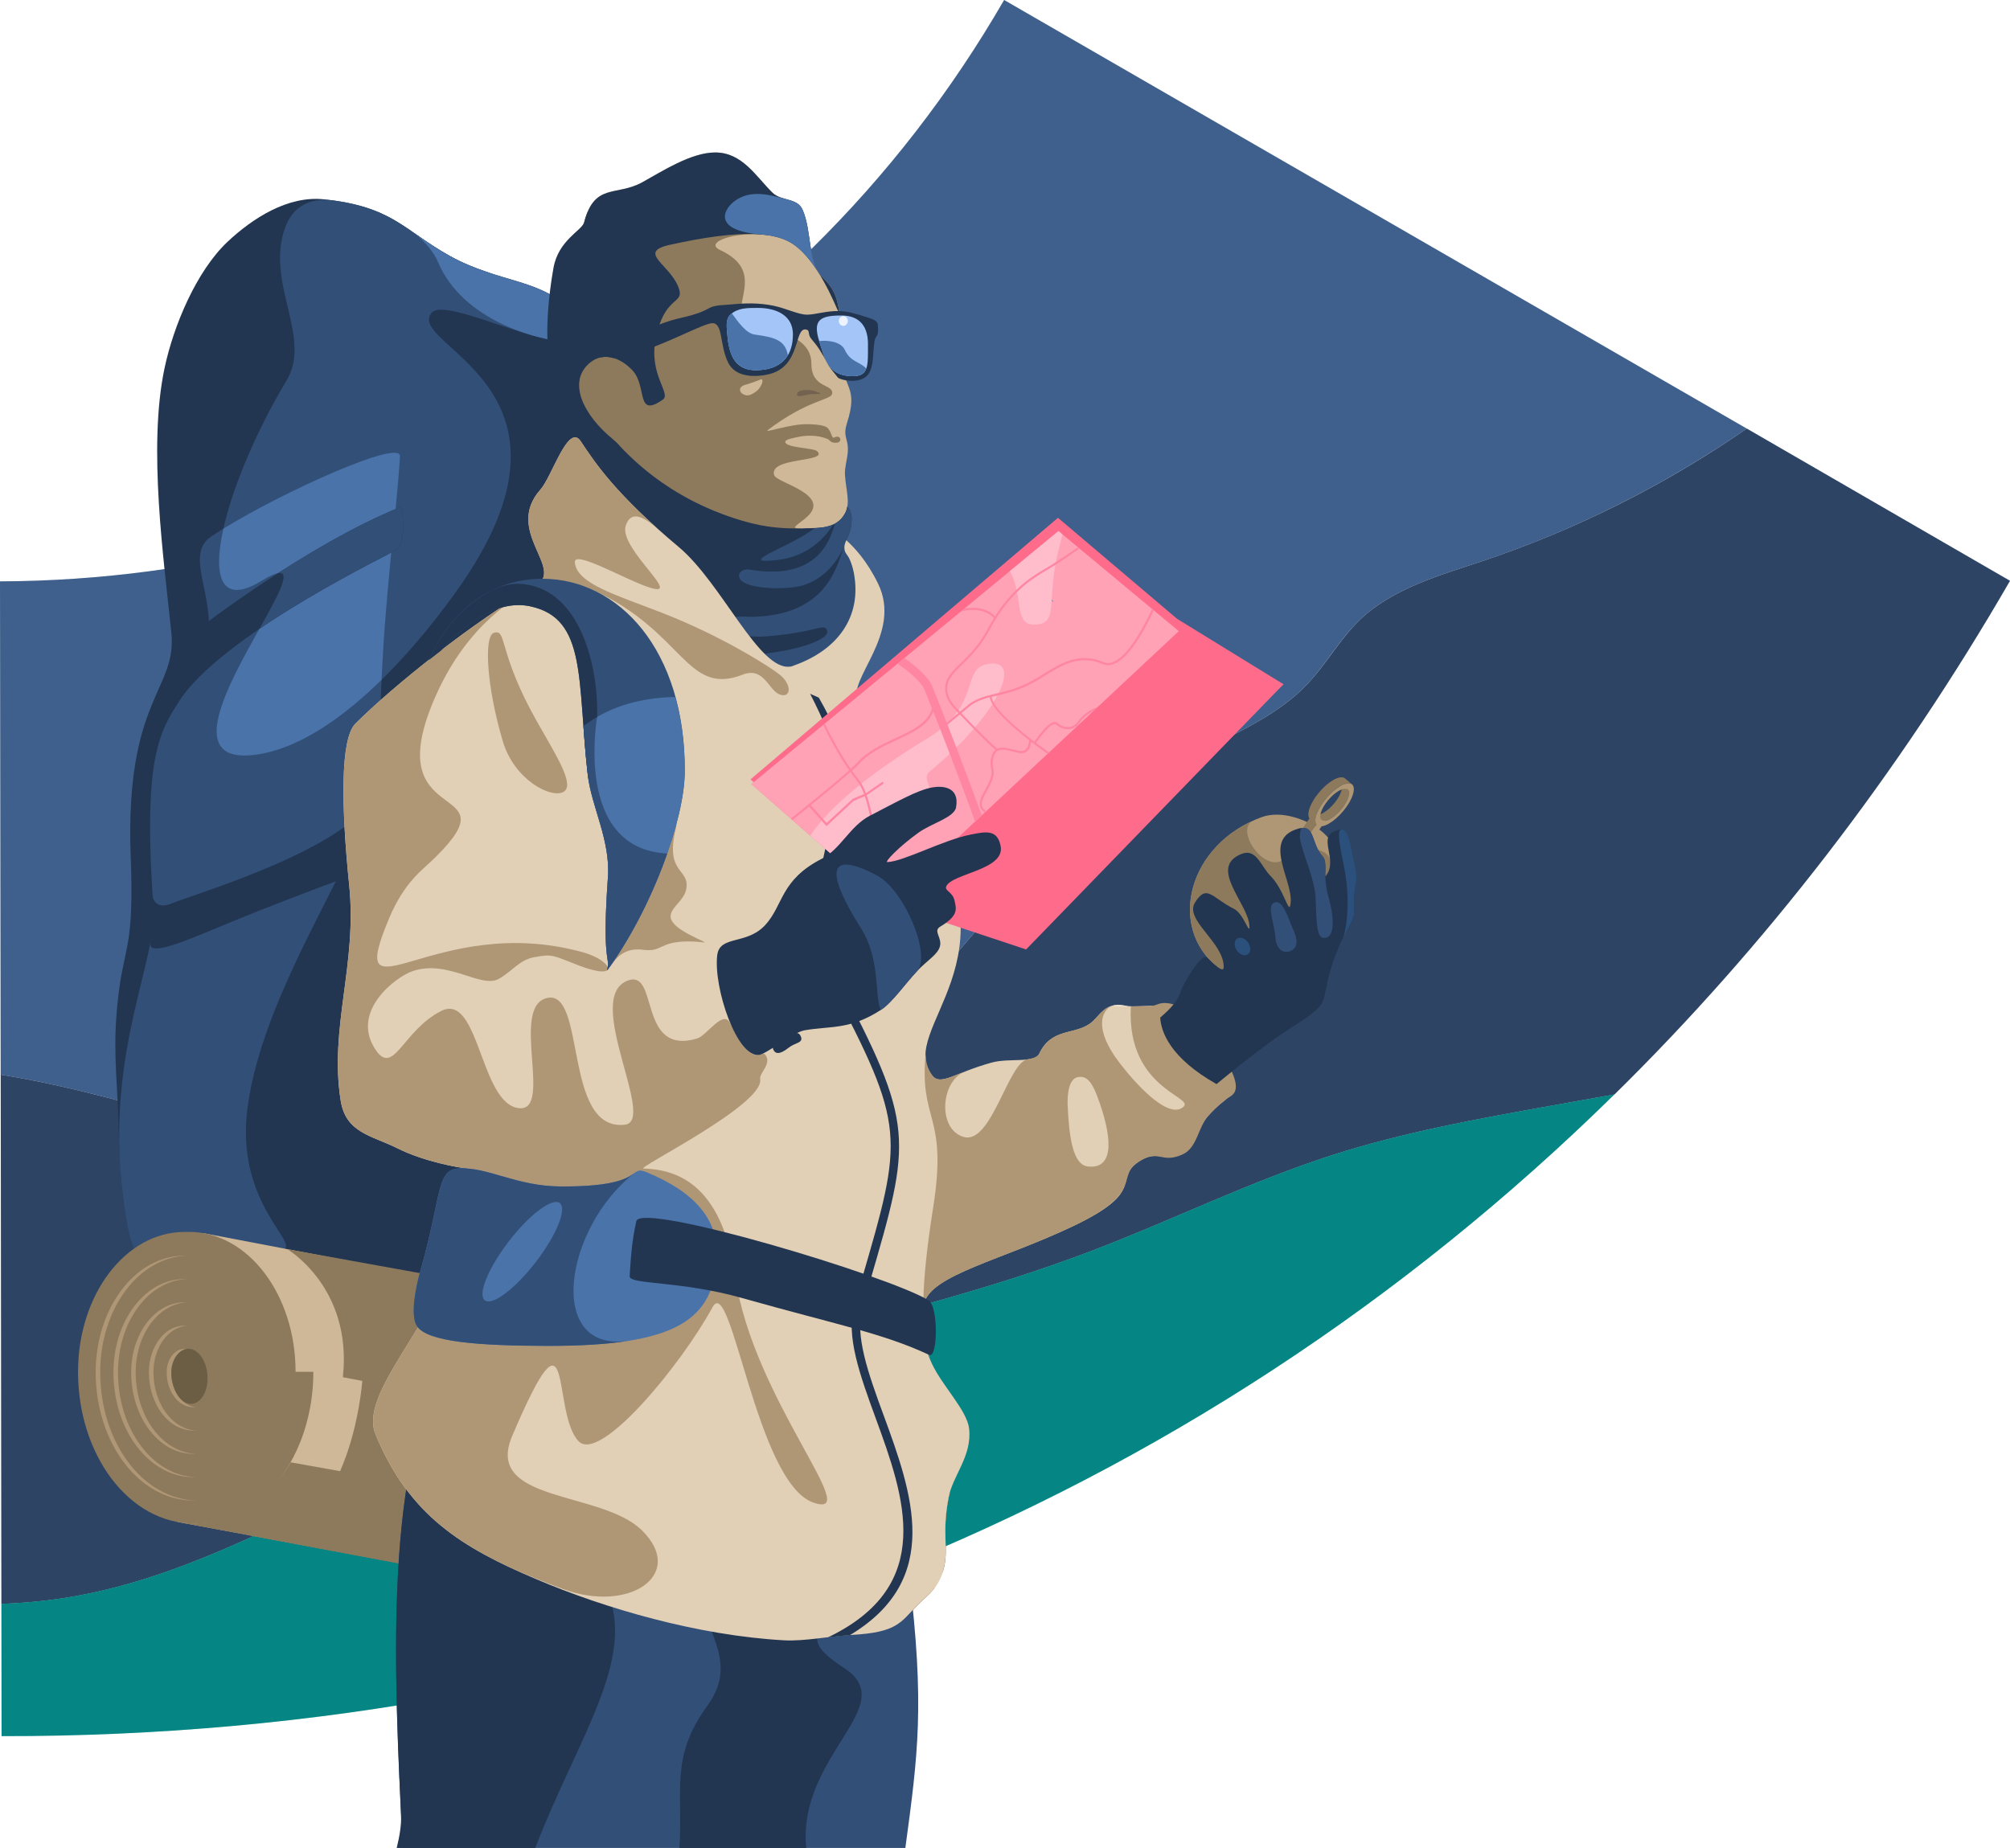
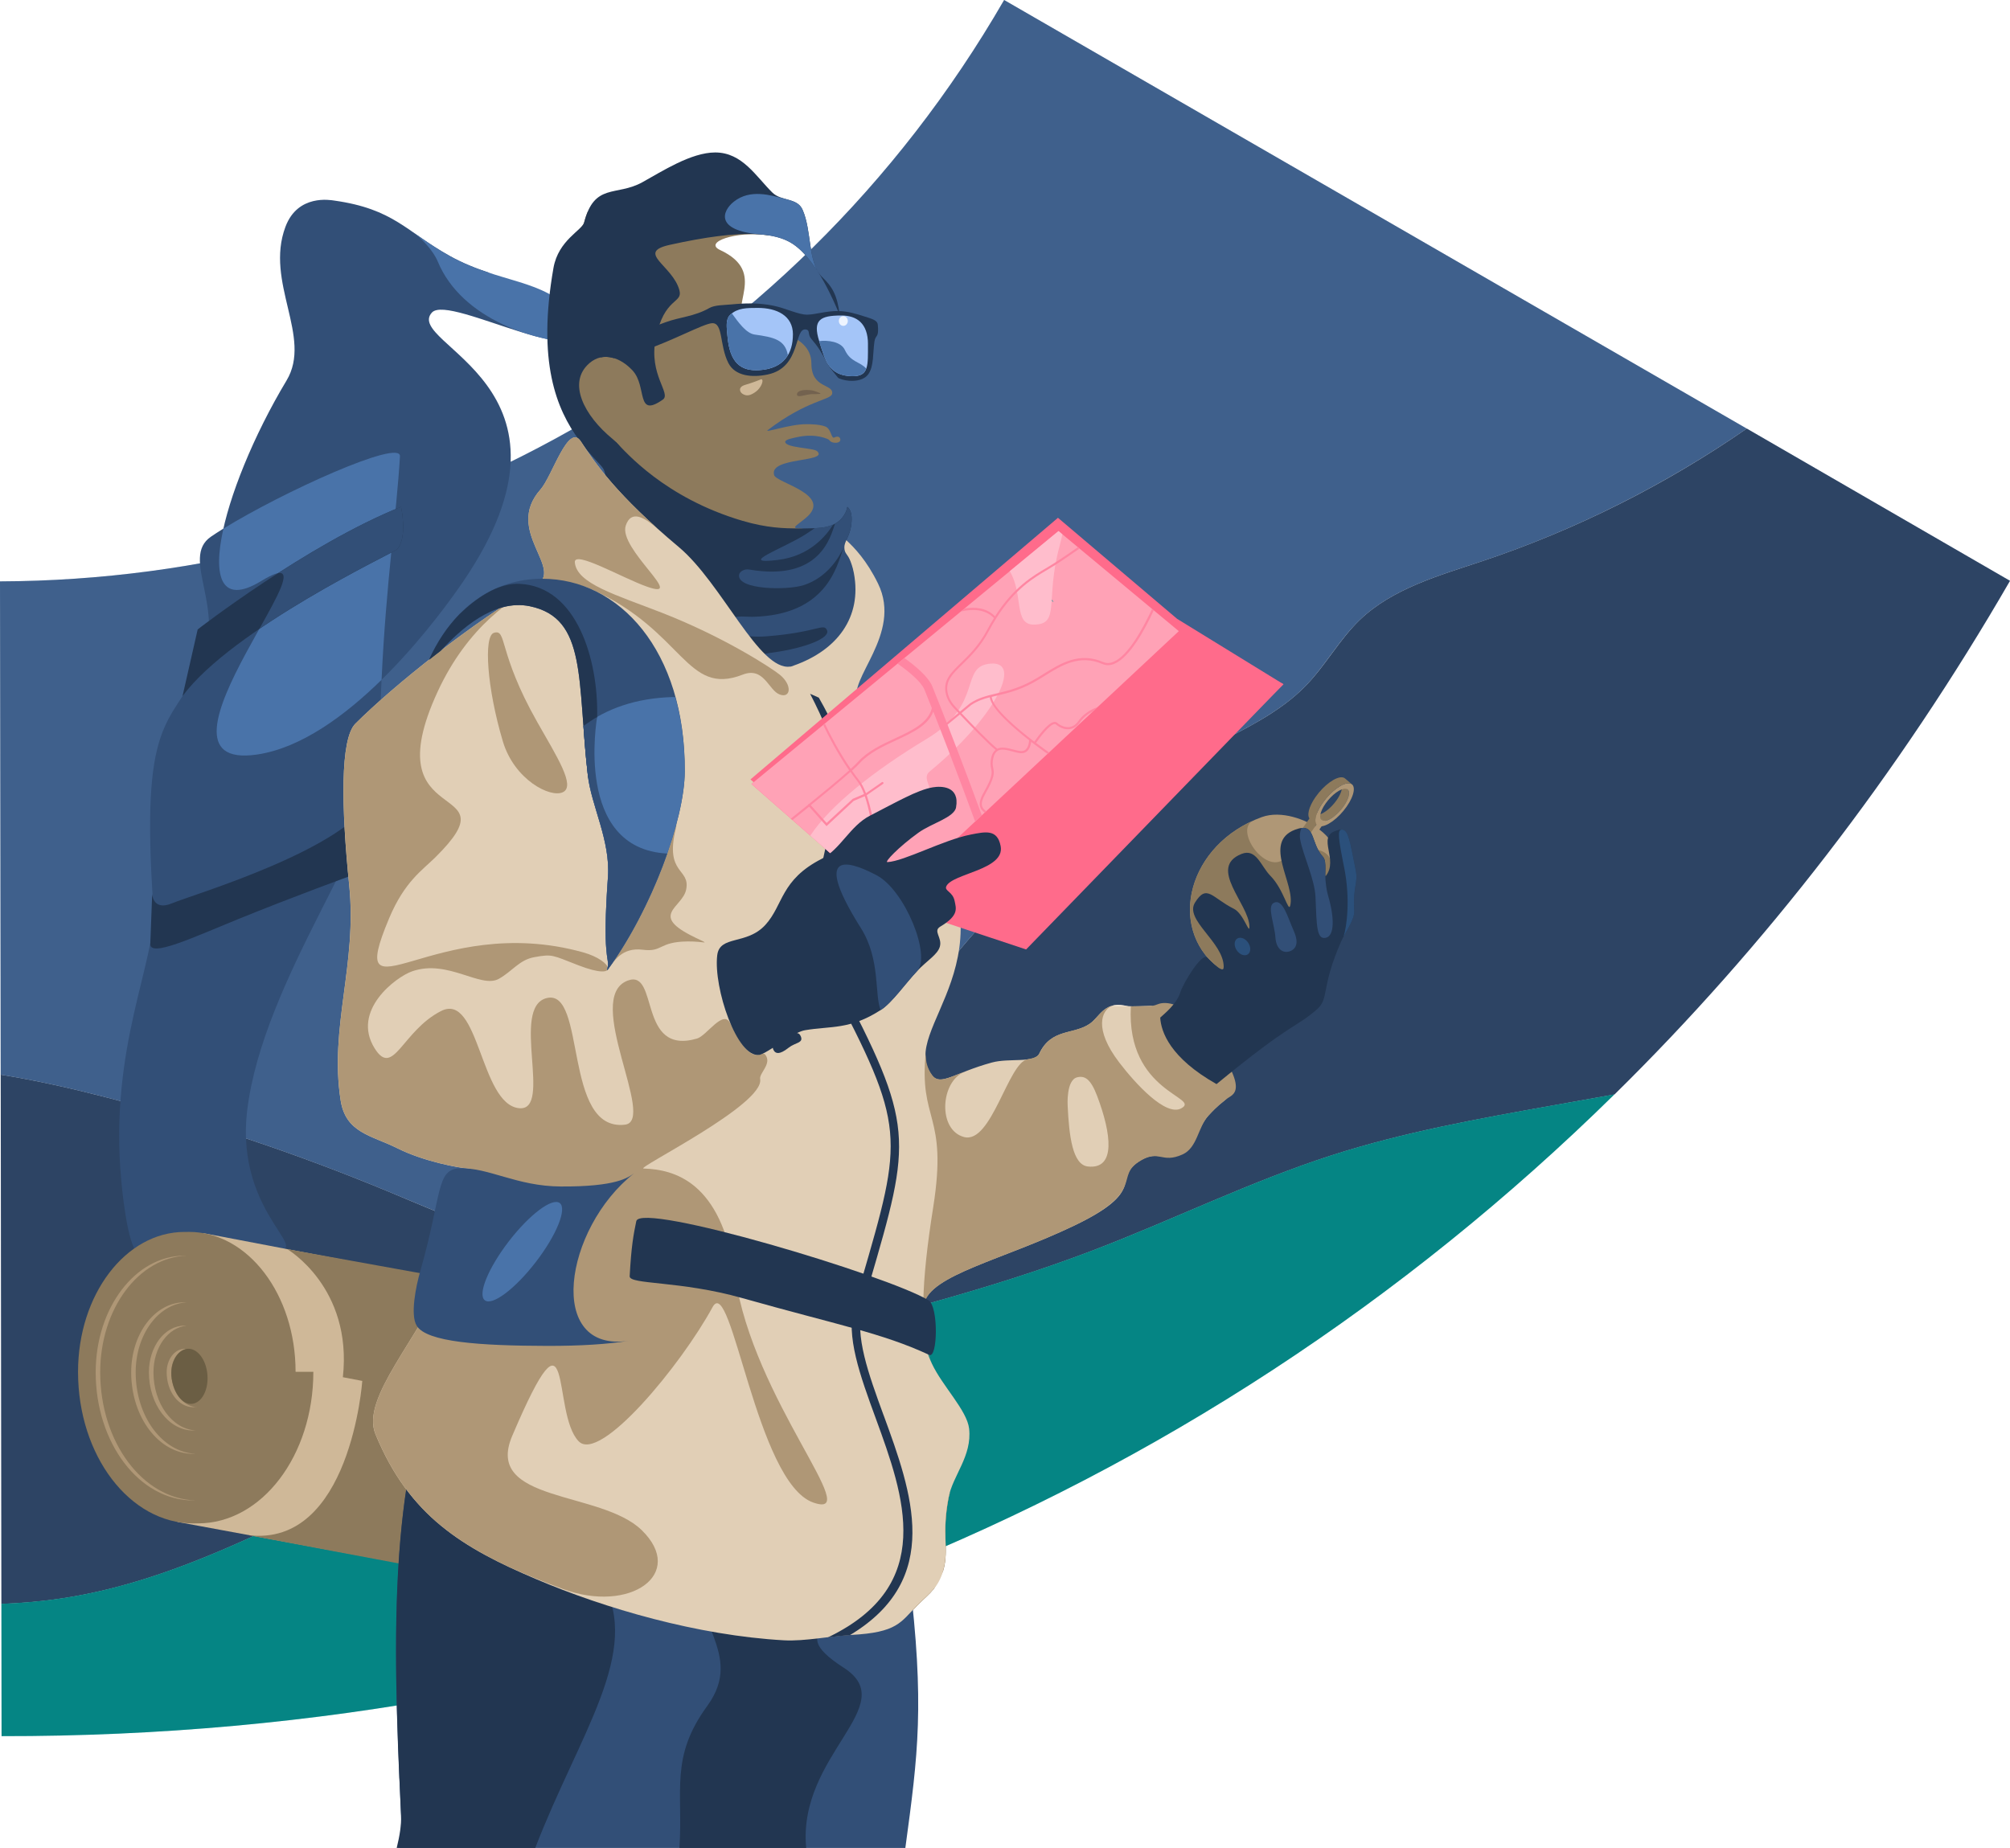
<svg xmlns="http://www.w3.org/2000/svg" id="Layer_1" viewBox="0 0 635.87 584.73">
  <defs>
    <style>      .cls-1, .cls-2, .cls-3 {        fill: none;      }      .cls-4 {        fill: #73624f;      }      .cls-5 {        fill: #324f77;      }      .cls-6 {        fill: #cfb898;      }      .cls-7 {        fill: #223651;      }      .cls-8 {        fill: #a4c5f8;      }      .cls-9 {        fill: #ff86a2;      }      .cls-10 {        fill: #ffb0c5;      }      .cls-2 {        stroke: #7194d1;      }      .cls-2, .cls-3 {        stroke-miterlimit: 5.78;        stroke-width: .14px;      }      .cls-11 {        fill: #edf4ff;      }      .cls-12 {        fill: #8d7a5c;      }      .cls-13 {        fill: #ff6b8b;      }      .cls-3 {        stroke: #00a19e;      }      .cls-14 {        isolation: isolate;      }      .cls-15 {        fill: #ffbdcc;      }      .cls-16 {        fill: #00a19f;      }      .cls-17 {        fill: #fd6185;      }      .cls-18 {        fill: #9abee8;      }      .cls-19 {        fill: #ffa2b6;      }      .cls-20 {        fill: #8b7a5a;      }      .cls-21 {        fill: #2b507b;      }      .cls-22 {        fill: #e1cfb6;      }      .cls-23 {        fill: #4973a9;      }      .cls-24 {        fill: #1c1c1e;        opacity: .21;      }      .cls-25 {        fill: #6b5e44;      }      .cls-26 {        fill: #fb3471;      }      .cls-27 {        fill: #f0e6d7;      }      .cls-28 {        fill: #af9776;      }    </style>
  </defs>
  <g>
    <path class="cls-5" d="M552.6,135.61c-25.71,17.79-53.99,32.02-83.76,41.97-13.67,4.56-28.28,8.63-38.67,18.57-6.48,6.26-10.81,14.39-17.13,20.88-8.4,8.63-19.72,13.79-30.38,19.44-31.04,16.47-58.66,39.16-80.8,66.19-30.87,37.62-58.39,88.27-107.34,92.72-24.94,2.26-48.84-8.84-71.9-18.46-28.78-11.93-58.44-21.87-88.66-29.61-11.1-2.86-22.35-5.44-33.73-7.26l.22,167.48c6.53-.27,13.01-.82,19.44-1.81,42.29-6.43,79.43-30.43,118.7-47.35,66.41-28.56,139.84-36.97,207.36-62.79,25.27-9.67,49.66-21.75,75.42-30.04,22.85-7.35,46.59-11.59,70.25-15.82,6.37-1.15,12.75-2.26,19.12-3.41,47.63-46.85,89.7-101.23,125.13-162.53l-83.28-48.18Z" />
    <path class="cls-16" d="M510.74,346.27c-6.37,1.15-12.75,2.31-19.12,3.41-23.61,4.23-47.35,8.47-70.25,15.82-25.76,8.29-50.15,20.38-75.42,30.04-67.51,25.81-140.96,34.23-207.36,62.79-39.27,16.92-76.41,40.92-118.7,47.35-6.48.99-12.96,1.54-19.44,1.81l.05,41.86c199.12.27,376.71-71.74,510.25-203.08Z" />
    <path class="cls-23" d="M33.95,347.32c30.22,7.74,59.88,17.68,88.66,29.61,23.06,9.55,46.96,20.72,71.9,18.46,48.94-4.45,76.46-55.04,107.34-92.72,22.14-27.02,49.77-49.66,80.8-66.19,10.65-5.66,21.98-10.83,30.38-19.44,6.26-6.48,10.6-14.61,17.13-20.88,10.38-9.94,24.94-14.01,38.67-18.57,29.77-9.94,58-24.23,83.76-41.97L317.66,0C249.71,117.65,126.67,183.51,0,183.96l.22,156.1c11.36,1.81,22.63,4.4,33.73,7.26Z" />
  </g>
  <path class="cls-24" d="M.21,340.06l.22,167.48h0l.05,41.81c199.09.27,376.66-71.72,510.19-203.02.02,0,.04,0,.06-.01,47.63-46.85,89.7-101.23,125.13-162.53l-83.27-48.17s0,0,0,0L317.66,0C249.71,117.65,126.67,183.51,0,183.96l.22,156.1" />
  <g>
    <path class="cls-28" d="M423.52,269.97c4.13,4.91-7.84,13.19-18.56,22.2-4.4,3.7-15.78,17.06-19.62,14.01-16.22-12.87-9.47-39.17,13.82-47.63,6.21-2.26,14.19.86,18.03,3.76,4.3,3.27,4.13,5.07,6.32,7.65Z" />
    <g class="cls-14">
      <polygon class="cls-28" points="419.83 258.98 414.21 267.03 412.38 266.75 418 258.7 419.83 258.98" />
      <polygon class="cls-12" points="412.38 266.75 410.16 264.84 415.77 256.8 418 258.7 412.38 266.75" />
    </g>
    <g class="cls-14">
      <path class="cls-20" d="M418.07,259.5l-2.22-1.9c.15.12.35.21.57.25l2.22,1.9c-.24-.04-.42-.12-.57-.25Z" />
      <path class="cls-12" d="M424.12,247.93l2.22,1.9c.86.74.39,2.88-1.27,5.26-1.96,2.81-4.85,4.89-6.42,4.65l-2.22-1.9c1.57.24,4.45-1.85,6.42-4.65,1.66-2.37,2.14-4.52,1.27-5.26Z" />
      <path class="cls-28" d="M426.95,247.87c2.11.32,1.67,3.63-.94,7.37-2.62,3.75-6.44,6.52-8.55,6.21-2.1-.32-1.69-3.62.94-7.37,2.61-3.75,6.46-6.53,8.55-6.21ZM418.65,259.75c1.57.24,4.45-1.85,6.42-4.65,1.96-2.8,2.27-5.27.7-5.51-1.57-.24-4.45,1.85-6.41,4.65-1.97,2.78-2.29,5.26-.71,5.51" />
      <path class="cls-12" d="M425.5,246.31c-.2-.17-.46-.29-.77-.34-2.1-.32-5.94,2.47-8.55,6.21-2.22,3.18-2.86,6.04-1.71,7.03l2.22,1.9c-1.15-.99-.51-3.85,1.71-7.03,2.61-3.73,6.46-6.52,8.55-6.21.31.05.59.17.79.35l-2.24-1.91Z" />
    </g>
    <path class="cls-18" d="M126.43,144.39c.29-4.99-28.75,7.58-48.5,18.58-8.17,14.92-8.3,28.05,4.67,20.88,29.47-16.26-41.93,55.77-1.3,54.89,12.11-.26,26.79-8.43,39.15-20.44,1.31-32.09,4.87-54.98,5.98-73.91Z" />
-     <path class="cls-7" d="M212.31,257.04c0,103.37-38.51,179.87-87.51,179.87-22.1,0-53.17-14.81-70.5-26.04-14.82-9.6-16.16-30.48-16.9-57.2-.39-13.91-1.9-22.75.1-39.12,1.87-15.43,4.94-14.86,3.86-43.12-1.96-50.42,14.67-53.03,12.85-71.11-2.35-23.18-7.47-58.63-2.17-83.76,2.82-13.42,10.08-30.76,19.94-40.05,7.89-7.43,19.07-14.64,30.41-13.45,21.87,2.29,25.29,9.79,39.81,17.88,15.82,8.82,30.31,7.24,38.9,18.23,28.08,35.95,31.22,92.74,31.22,157.88Z" />
+     <path class="cls-7" d="M212.31,257.04Z" />
    <path class="cls-5" d="M120.09,242.08c0,21.18-36.86,67.99-41.87,109.14-4.2,34.5,24.04,45.79,6.44,44.37-31.13-2.5-37.87,4.76-41.33.81-2.96-3.37-4.48-17.58-4.98-22.99-3.93-42.44,11.34-69.68,10.18-86.25-4.25-60.5,5.19-56.99,14.67-76.22,8.92-18.11-6.44-34.33,3.57-41.15,16.82-11.45,60.11-31.49,59.75-25.41-1.36,23.31-6.43,52.62-6.43,97.7Z" />
    <path class="cls-7" d="M48.14,282.8s.15,5.61,6.29,3.02c6.59-2.77,56.01-17.23,63.85-34.2l11.4,20.02-18.36,5.34s-18.52,6.74-35.99,13.85c-14.12,5.74-28.16,12.35-27.78,7.74l.59-15.77Z" />
    <path class="cls-6" d="M283.71,514.12c2.46-1.55,4-3.6,6.46-6.09,1.62-1.64,3.05-2.87,4.27-4.15,1.56-2.36,2.95-4.92,4.15-7.65,1.56-6.58-.67-10.88,1.51-22.29.1-.51.26-1.01.4-1.51h-2.7c0-24.46-15.07-44.27-33.7-44.27-.24,0-.47,0-.71.01l-199.02-37.97-8.25,91.37,198.51,36.66c3.43,1.4,7.07,2.15,10.85,2.15.26,0,.5,0,.74-.01.24,0,.46.01.7.01,6.33,0,12.29-2.12,17.48-5.84l-.67-.41Z" />
    <path class="cls-5" d="M90.31,71.74c-6.62,17.62,8.62,34.88.34,48.66-20.94,34.89-31.42,77.72-8.03,63.45,28.73-17.53-41.51,60.8-1.3,54.89,29.54-4.35,59.15-45.83,65.21-54.73,42.31-62.27-19.01-75.01-9.91-85.1,5.62-6.24,53.1,22.09,49.41,1.64-.76-4.2-30.09-10.71-31.42-14.3-3.98-1.31-8.14-2.92-12.4-5.31-13.76-7.67-17.54-14.81-36.49-17.48-1.07-.14-11.5-2.14-15.41,8.28Z" />
    <path class="cls-23" d="M126.53,144.39c.34-5.66-37.1,11.28-55.86,22.89-3.43,15.33-.69,24.28,11.94,16.58,28.73-17.53-41.51,60.8-1.3,54.89,13.95-2.05,27.91-12.39,39.4-23.65,1.4-30.41,4.75-52.42,5.82-70.72Z" />
    <path class="cls-7" d="M62.54,199.16s34.54-26.81,64.33-38.79c0,0,2.16,9.69-1.25,13.47-.72.8-52.16,25.07-67.88,46.43l4.8-21.12Z" />
    <path class="cls-5" d="M125.62,173.83c3.42-3.77,1.25-13.47,1.25-13.47-13.17,5.29-27.27,13.5-38.9,20.99,4.37-.76-.14,7.31-5.92,17.64,19.98-13.62,43.08-24.62,43.57-25.16Z" />
    <path class="cls-23" d="M187.51,108.59c-2-3.26-4.1-6.43-6.42-9.4-8.59-10.99-23.09-9.42-38.9-18.23-4.71-2.62-8.24-5.18-11.63-7.52,2.97,2.04,6.56,5.99,7.94,9.33,7.55,18.28,31.32,25.92,47.06,25.92.69,0,1.3-.06,1.94-.1Z" />
    <path class="cls-21" d="M265.64,313.35c-.16,10.08,15.26,25.26,15.95,46.6.95,29.89-13.17,56.14-8.02,81.42,4.17,20.44,17.05,23.93,18.11,44.09,1.12,21.55-16.91,31.34-23.24,31.94-6.47.61,21.84-4.47,20.45-31.63-1.27-24.91-12.8-21.54-17.03-42.18-4.87-23.69,7.58-53.57,6.91-82.17-.41-17.71-15.26-36.53-15.1-51.3.37-32.28.9-39.95.39-49.21-.57-10.34-3.01-16.87-5.36-25.87-3.9-14.95,10.76-30.56,15.91-30.49,4.45.06-20.39,14.04-14.6,30.22,9.98,27.9,6.61,18.82,5.63,78.58Z" />
    <g>
      <path class="cls-12" d="M61.94,482.03h.69c20.18,0,36.5-21.45,36.5-47.96h-5.62c0-24.46-15.07-44.27-33.7-44.27-.24,0-.47,0-.71.01h0c-.24.01-.47,0-.71,0-18.62,0-33.7,19.8-33.7,44.27,0,26.51,16.33,47.96,36.5,47.96.27,0,.52-.01.76-.01Z" />
      <g>
        <path class="cls-28" d="M52.73,434.21c0,6.12,3.77,11.06,8.43,11.06.25,0,.49-.01.71-.04-4.32-.47-7.7-5.22-7.7-11.03,0-3.76,2.14-6.86,4.89-7.32h0c-.24-.04-.47-.06-.71-.06-3.11,0-5.62,3.31-5.62,7.38Z" />
-         <path class="cls-10" d="M62.06,452.61c-.06,0-.12.01-.19.02h.19v-.02Z" />
        <path class="cls-28" d="M47.11,434.21c0,10.19,6.28,18.44,14.05,18.44.24,0,.49-.01.71-.02-7.43-.49-13.32-8.54-13.32-18.42,0-7.83,4.63-14.22,10.5-14.72h0c-.24-.02-.46-.02-.7-.02-6.22-.01-11.24,6.59-11.24,14.75Z" />
        <path class="cls-10" d="M62.01,460h-.14s.09.01.14,0h0Z" />
        <path class="cls-10" d="M62.11,445.19c-.07.01-.16.02-.25.02.07.01.16.01.25.02v-.05Z" />
        <path class="cls-28" d="M30.27,434.21c0,22.43,13.81,40.57,30.89,40.57.24,0,.47,0,.71-.01-16.75-.5-30.17-18.46-30.17-40.57,0-20.05,12.14-36.34,27.3-36.87h0c-.21,0-.44-.01-.65-.01-15.52.01-28.08,16.51-28.08,36.9Z" />
-         <path class="cls-28" d="M35.89,434.21c0,18.34,11.3,33.2,25.27,33.2.24,0,.47,0,.71-.01-13.64-.5-24.55-15.15-24.55-33.19,0-15.98,9.64-28.96,21.7-29.49h0c-.22-.01-.45-.01-.67-.01-12.42,0-22.46,13.2-22.46,29.51Z" />
        <path class="cls-28" d="M41.5,434.21c0,14.27,8.79,25.82,19.65,25.82.24,0,.47-.01.71-.02-10.53-.5-18.94-11.84-18.94-25.8,0-11.9,7.14-21.6,16.1-22.11h0c-.22-.01-.45-.02-.69-.02-9.29.01-16.83,9.9-16.83,22.14Z" />
      </g>
      <path class="cls-25" d="M65.5,433.99c.75,4.76-1.11,9.28-4.17,10.11-3.06.82-5.93-2.41-6.88-7.09-1-4.88,1.11-9.28,4.17-10.11s6.13,2.34,6.88,7.09Z" />
    </g>
    <g>
-       <path class="cls-6" d="M266.33,112.77c.17,10.5,5.43,9.19,1.6,21.17-1.42,4.45.62,4.81.26,9.25-.17,2.1-1.01,4.81-.89,6.94.29,4.94,1.76,8.78.17,12.01-3.6,7.37-13.79,3.57-14.82,5.92-2.76,6.26,7.31,27.43,5.93,32.39-3.1,11.21-17.12,2.95-32.35,2.95-35.35,0-27.01,2.81-27.01-40.03,0-18.46-33.99-19.36-23.6-78.52,1.55-8.83,8.52-11.98,9.14-14.41,3.26-12.71,10.19-8.23,18.42-12.76,6.26-3.45,15.42-9.43,23.06-9.43,8.59,0,12.9,7.6,18.09,12.7,2.82,2.77,7.84,1.6,9.53,5.39,3.05,6.83,1.57,16.96,6.32,21.44,4.81,4.53,5.87,8.42,6.14,24.99Z" />
      <path class="cls-12" d="M265.84,138.96c-.12-.72-.85-1.07-1.92-.52-.9.45-.92-2.22-2.35-3.22-1.39-.97-5.76-1.05-6.62-.99-4.97-.04-13.44,2.91-12.06,1.86,12.74-9.74,20.14-9.43,20.38-11.59.35-3.1-6.58-1.51-6.58-9.43,0-5.06-3.78-7.52-7.17-9.04-4.3-1.92-10.31.64-13.51-2.75-5.92-6.28,7.21-16.96-8.22-24.18-5.34-2.5,5.21-6.01,14.64-4.71,10.15,1.39-16.77-18.74-28.8-16.91-9.13,1.39-18.66,4.76-27.77,9.63-.4.96-.76,2.06-1.1,3.33-.62,2.44-7.59,5.58-9.14,14.41-10.38,59.16,23.6,60.06,23.6,78.52,0,41.36-7.77,40.17,23.51,40.03,1-5.17,2.57-11.03,5.93-17.24,4.99-9.28,17.18-16.72,25.04-18.79,0,0,.02-.14.01-.14-3.98-.01-1.91-.74,1.17-3.31,8.88-7.38-9.22-11.09-9.98-13.57-1.77-5.83,17.36-3.98,13.61-7.58-1.14-1.09-9.84-1.02-10.1-2.9-.11-.8,2.14-1.22,4.51-1.7,1.66-.31,5.36-.77,9,.79.61.26.65,1.17,2.56,1.14.97-.05,1.46-.5,1.35-1.15Z" />
      <path class="cls-4" d="M259.28,124.34c.87.36-.42.36-2.32.36s-5.03,1.47-4.83-.04c.09-.7,1.11-1.27,3-1.27s2.7.35,4.16.95Z" />
      <path class="cls-6" d="M240.97,120.03c.75.39-.29,2.76-1.8,3.87-1.99,1.46-3.07,1.45-4.27.72-.84-.5-1.56-2.12.8-2.83,4.99-1.51,4.94-1.92,5.27-1.76Z" />
      <path class="cls-7" d="M260.2,87.77c-4.75-4.47-3.26-14.61-6.32-21.44-1.7-3.8-6.71-2.62-9.53-5.39-5.19-5.09-9.5-12.7-18.09-12.7-7.63,0-16.8,5.97-23.06,9.43-8.23,4.55-15.16.06-18.42,12.76-.62,2.44-8.14,5.53-9.69,14.36-10.38,59.18,24.15,60.11,24.15,78.57v1.16c2.61-5.32,2.36-19.23-5.44-25.62-9.02-7.39-14.44-17.87-7.32-24,4.35-3.73,9.81-1.81,13.66,2.36,4.65,5.06.94,15.2,9.53,9.2,2.8-1.95-4.52-7.82-2.24-19.29,2.65-13.21,8.6-11.05,7.52-15.26-2.04-7.93-14.04-12-3.05-14.44,23.31-5.18,33.63-3.88,39.02-.22,7.72,5.22,13.06,18.62,14.72,22.4-.76-6.18-2.3-8.88-5.44-11.88Z" />
      <path class="cls-23" d="M253.88,66.34c-1.01-2.29-3.22-2.77-5.44-3.4h-.01c-4.63-1.16-11.09-3.26-16.3.89-3.73,2.97-5.93,9.09,8.19,10.33h0c4.92.35,8.24,1.5,10.6,3.1,3.02,2.05,5.68,5.34,7.9,8.84h.02c-3.12-4.99-2.26-13.67-4.97-19.75Z" />
      <path class="cls-7" d="M277.68,102.69c-.14-1.41-1.97-1.84-4.35-2.6-2.26-.72-4.99-1.61-8.13-1.67-3.67-.07-7.26,1.12-9.85,1.15-2.77.02-6.76-2.05-10.79-2.86-4.56-.92-8.93-.8-13.12-.39-2.52.24-5.34.17-7.08,1.17-4.7,2.67-9.24,2.81-13.8,4.47-10.15,3.7-10.3,4.12-14.34,6.62-1.35.84-4.23,2.9-6.39,4.56,1.45-.35,2.93-.25,4.4.2,4.33-2.73,6.27-1.36,9.33-2.4,9.18-3.1,18.89-8.47,21.65-8.67,3.62-.25,2.34,6.91,5.19,12.56,2.12,4.2,7.52,4.72,12.46,3.67,10.75-2.26,8.19-14.92,12.13-14.24,1.4.25.39,1.46,1.66,2.96,2.07,2.42,3.01,3.81,5.52,8.49.35.65,2.51,3.27,2.9,3.76.32.41,2.17.91,3.56,1.01,2.3.16,4.82-.27,6.11-2.14,1.74-2.52,1.36-6.64,1.89-10.26.35-2.4,1.49-.9,1.06-5.41Z" />
      <path class="cls-8" d="M274.58,108.93c0,6.69.35,10.2-4.99,10.11-7.5-.11-8.57-5.17-10.45-11.16-2.1-6.68.34-8.05,7.01-8.05,4.82-.01,8.44,2.41,8.44,9.1Z" />
      <path class="cls-23" d="M267.26,110.71c-1.25-2.71-5.63-3.11-8.12-2.77,1.87,5.97,2.95,11,10.43,11.1,2.61.04,3.86-.79,4.46-2.41-2.01-2.29-4.92-1.94-6.77-5.92Z" />
      <path class="cls-8" d="M250.84,105.82c0,6.01-2.83,10.78-10.56,11.3-5.92.4-9.48-2.29-10.16-10.96-.19-2.4-.7-5.12.95-6.62,2.34-2.11,5.12-2.11,8.67-2.11,5.93,0,11.11,2.39,11.11,8.39Z" />
      <path class="cls-23" d="M240.28,117.12c4.55-.31,7.39-2.09,8.97-4.72-.86-4.94-4.48-5.69-10.51-6.54-2.66-.37-5.14-3.83-7.22-6.72-.16.12-.31.25-.47.39h0c-.31.27-.55.6-.71.96-.11.24-.21.49-.27.75-.07.26-.11.54-.14.82h0c-.02.29-.04.57-.04.87,0,.24.01.49.02.74v.1c.01.24.02.47.05.71,0,.05.01.1.01.15.02.25.05.5.07.75s.05.5.07.75h0v.02c.04.51.09.99.15,1.46.02.15.05.3.07.45.04.31.09.61.14.9.02.17.07.32.1.49.05.25.11.51.17.75.04.16.09.31.12.46.06.22.14.45.21.66.05.14.1.29.15.42.07.21.16.41.25.6.05.12.1.25.16.36.1.21.21.4.31.59.05.09.1.19.15.27.34.55.71,1.04,1.14,1.45.21.21.44.41.67.59.47.36.97.65,1.52.87,1.36.59,2.98.76,4.83.64Z" />
      <path class="cls-7" d="M270.14,181.39c-.1-.52-.21-1.04-.35-1.56-.2-.75-.44-1.49-.72-2.22-1-2.6-1.9-2.31-1.95-4.41-.04-2.06,1.89-3.51,2.26-7.84.24-2.7-.37-4.18-1.32-4.99-.11.62-.29,1.22-.57,1.8-2.7,5.52-9.09,4.89-12.57,5.03-.81.02-1.65.04-2.5.02-4.41-.04-9.75-.14-17.52-2.42-24.67-7.28-36.9-21.79-39.91-24.79-1.25-1.25-7.01,4.68-4.86,7.23,4.35,5.14-2.8,12.27-3.82,15.71-1.52,5.13,3.35,6.38-.64,10.69-3.63,3.92-12.96,3.16-12.75,10.68.3,10.31,26.96,28.38,56.8,29.27,25.97.76,44.17-12.03,40.42-32.19Z" />
      <g>
        <path class="cls-5" d="M246.14,177.16c10.14-1.22,15.36-7.82,17.44-11.2-1.87.86-3.97,1.09-5.83,1.15-.94.65-1.92,1.34-2.96,1.99-6.84,4.4-22.16,9.7-8.65,8.07Z" />
        <path class="cls-5" d="M270.14,181.39c-.1-.52-.21-1.04-.35-1.56-.2-.75-.44-1.49-.72-2.22-1-2.6-1.9-2.31-1.95-4.41-.04-2.06,1.89-3.51,2.26-7.84.24-2.7-.37-4.18-1.32-4.99-.11.62-.29,1.22-.57,1.8-.82,1.7-2,2.8-3.32,3.53-1.42,3.98-4.57,18.37-27.12,14.52-1.67-.29-3.15.67-3.25,1.76-.4,4.67,15.17,4.85,20.42,3.18,7.52-2.39,11.31-8.93,12.61-11.83-2.15,6.29-5.58,21.27-28.62,21.84-3.08.07-7.32-.91-7.35,2.2-.02,3.1,5.14,4.47,11.53,3.98,16.37-1.25,18.24-4.43,19.26-1.87.97,2.45-6.97,5.56-16.98,6.97-1.09.15-6.94.97-8.75,2.29-3.98,2.88,5.13,4.42,10.89,3.15,16.45-3.67,26.21-15.13,23.36-30.49Z" />
      </g>
      <ellipse class="cls-11" cx="266.79" cy="101.57" rx="1.42" ry="1.54" />
    </g>
-     <path class="cls-12" d="M55.57,481.47l137.52,25.69-32-32.08-69.14-12.37s-12.41,23.16-36.38,18.77Z" />
    <path class="cls-12" d="M283.71,514.12c2.46-1.55,4-3.6,6.46-6.09,2.07-2.1,3.82-3.53,5.26-5.24,1.11-1.86,2.09-3.76,2.93-5.68.02-.06.04-.12.06-.19,1.91-6.98-.59-11.18,1.67-22.98.1-.51.26-1.01.41-1.52h-1.75l-158.95-68.32-48.92-8.84s20.68,12.1,17.59,40.52l6.14,1.17s-3.73,52.73-36.08,48.81l183.75,34.5c9.29.81,16.61-1.55,22.34-5.57l-.92-.57Z" />
    <g>
      <path class="cls-5" d="M126.37,584.73h160.04c4.03-29.77,6.13-45.32,1.21-86.06-2.52-20.83-10.86-52.26-10.18-74.06.29-8.99-15.87-2.47-26.22-2.47-36.18.01-95.08-19.62-101.48-10.29-27.91,40.62-25.66,102.27-22.84,162.7.12,2.9-.11,6.41-.52,10.19Z" />
      <path class="cls-7" d="M126.35,562.84c.17,3.9.35,7.8.52,11.7.14,2.9-.45,6.41-1.37,10.19h43.83c13.92-36.18,33.93-62.21,21.17-84.06-3.61-6.19,39.63-16.48,33.43-3.37-7.21,15.18,12.2,25.54-.21,42.53-11.84,16.22-7.59,26.8-8.78,44.9h40.1c-2.8-29.59,30.49-45.09,11.86-57.04-21.02-13.49,4.17-13.52,4.2-20.27.02-5.64-11.28-5.13-12.59-14.12-6.17-42.22,15.5-23.29-60.16-40.72-35.73-8.23-55.21-8.13-65.27-3.5-2.91,10.66-4.82,22-6.03,33.82h0c-2.57,25.21-1.9,52.52-.72,79.88.04.01.04.04.04.06Z" />
    </g>
    <path class="cls-22" d="M369.51,327.28c-3.58-4.65-3.2-9.09-5.47-9.02-6.31.22-6.32.26-8.52-.12-6.29-1.12-7.73,3.76-10.85,5.86-5.17,3.5-12.1,1.37-15.9,9.39-1.47,3.11-9.52,1.31-15.01,2.82-11.91,3.27-16.22,7.58-18.92,4.07-11.39-14.78,29.17-36.86-4.78-83.24-3.92-5.36-4.52-10.5-18.59-35.19-3.77-6.63,14.17-21.08,6.31-37.17-3.57-7.33-7.47-11.36-10.04-13.75-.36.81-.64,1.51-.62,2.3.04,2.1.95,1.81,1.95,4.41.29.74.52,1.49.72,2.22.14.52.25,1.04.35,1.56,2.58,13.92-5.31,24.33-19.01,29.17-.25.12-.5.21-.77.27-.05.01-.1.04-.16.06s-.14,0-.21,0c-9.84,1.45-21.58-26.36-35.24-37.81-19.78-16.57-26.47-26.55-31.01-33.44-3.96-6.03-9.08,11.09-12.74,15.21-11.69,13.16,7.8,25.11-1.45,30.43-19.77,11.36-45.19,31.74-57.12,43.67-4.86,4.86-4.48,26.49-1.96,51.19,2.55,24.96-6.34,44.93-2.71,68.04,1.62,10.31,9.74,11.03,17.98,15.15,8.4,4.2,19.34,6.17,22.4,6.41,7.8.61-3.27,24.21-6.84,32.97-8.43,20.64-27.26,39.53-22.54,51.02,10.68,26.04,27.78,36.08,50.8,45.89,21.74,9.29,51.19,17.86,78.44,19.38,6.63.37,15.05-1.4,21.19-1.7,14.73-.74,15.72-4.03,20.95-9.34,3.91-3.96,6.72-5.51,8.25-11.1,1.91-6.98-.59-11.18,1.67-22.98,1.35-7.07,7.49-13.14,6.52-21.85-.64-5.76-8.42-13.44-11.74-20.5-2.88-6.13-3.92-12.76-2.57-18.96,2.01-9.22,24.71-13.85,47.56-24.8,23.38-11.2,11.93-14.56,20.37-20.25,5.59-3.77,7.08,0,13.82-2.65,3.67-1.45,5.06-8.43,8.29-11.95,3.25-3.53,4.08-3.82,5.62-5.21,3.92-3.53-2.78-.2-18.44-20.45Z" />
    <path class="cls-28" d="M169.99,228.52c6.19,10.93,12.14,20.15,8.12,22.13-4.02,1.97-15.4-3.97-19.01-16-5.08-16.95-6.14-33.35-2.87-34.4,4.26-1.36,1.14,6.02,13.76,28.27Z" />
    <path class="cls-2" d="M137.25,333.11c-.71,4.87,1.57,12.74-4.71,9.23-2.07-1.16-4.1-4.43-2.73-9.5,1.35-5.08,5.33-9.5,7.63-8.89,2.3.61.57,3.96-.19,9.17Z" />
    <path class="cls-1" d="M188.86,228.14c.01-.4.01-.81.02-1.22-1.5.87-2.95,1.8-4.31,2.85.15,2.05.32,4.2.5,6.38.05.6.1,1.21.16,1.82.21,2.39.45,4.83.74,7.37.04.3.09.61.14.91,1.51-5.66,2.47-11.76,2.75-18.11Z" />
    <path class="cls-28" d="M219.94,296.66c-14.9-7.14-4.07-9.37-2.88-15.16,1.42-6.87-6.86-4.67-3.27-19.31.15-.62.2-1.12.21-1.57-3.88,14.66-11.79,32.44-21.52,45.92,1.71-2.22,4.13-6.89,10.9-6.02,6.34.81,4.89-2.53,14.15-2.63,5.37-.07,7.69,1.31,2.41-1.22Z" />
    <path class="cls-28" d="M121.4,459.55c.46.94.94,1.87,1.41,2.76.27.51.57,1.01.86,1.51.45.79.91,1.57,1.37,2.32.31.5.62,1,.95,1.49.47.71.94,1.41,1.42,2.1.34.47.66.94,1.01,1.39.5.67,1.01,1.32,1.52,1.96.34.42.67.85,1.02,1.25.56.66,1.15,1.31,1.72,1.95.31.35.62.7.95,1.04.77.8,1.56,1.59,2.36,2.34.15.14.29.29.44.42.95.87,1.91,1.72,2.91,2.53.35.29.72.56,1.07.85.65.52,1.32,1.05,1.99,1.55.44.32.87.62,1.31.94.62.45,1.25.89,1.89,1.31.47.31.95.62,1.44.94.62.4,1.26.8,1.9,1.19.5.3,1,.6,1.5.9.65.37,1.31.76,1.97,1.12.51.29,1.01.57,1.54.85.7.37,1.41.74,2.11,1.11.5.26,1,.51,1.5.77.84.42,1.7.82,2.55,1.24.4.19.79.39,1.19.57h0c5.14,2.32,10.71,4.62,16.77,6.84,21.28,7.85,39.13-4.77,24.94-18.62-12.96-12.62-50.04-8.58-40.97-29.83,19.73-46.29,12.22-7.38,21.02,1.71,6.74,6.98,32.35-24.06,42.37-42.46,5.97-10.95,13.84,55.53,31.84,61.84,16.62,5.82-19.04-32.54-24.72-71.69-4.36-30.04-19.42-33.7-28.95-33.99-2.67-.07,38.39-20.28,36.87-28.33-.35-1.85,3.85-4.86,1.62-7.7-1.31-1.69-3.87,5.03-11.06-9.9-2.22-4.62-7.4,3.88-10.53,4.8-18.86,5.51-11.94-22.11-21.93-18.34-14.24,5.37,9.29,44.4-.87,45.59-19.7,2.31-12.09-43.28-24.79-40.05-11.55,2.95,2.15,35.99-8.74,34.83-12.34-1.31-12.55-36.91-24.66-30.73-12.29,6.27-15.08,21.27-21,11.78-7.42-11.89,6.68-22.55,11.88-24.36,11.29-3.95,21.73,5.62,27.46,2.36,4.28-2.42,6.41-5.96,11.16-6.83,5.86-1.07,5.64-.64,14.05,2.6,13.41,5.17,10.85-1.49,1.44-4.12-46.99-13.12-75.93,23.85-61.4-10.78,4.88-11.64,10.5-15.21,14.65-19.32,25.52-25.26-20-7.57.7-52.4,19.08-41.31,57.29-37.64,33.6-36.65-.11.56-.35,1.1-.72,1.6-.04.06-.09.11-.14.16-.15.19-.32.36-.52.54-.07.06-.12.12-.2.17-.27.21-.56.42-.9.62-19.77,11.36-45.19,31.74-57.12,43.67-4.86,4.86-4.48,26.49-1.96,51.19,2.55,24.96-6.34,44.93-2.71,68.04,1.62,10.31,9.74,11.03,17.98,15.15,8.4,4.2,19.34,6.17,22.4,6.41,7.8.61-3.27,24.21-6.84,32.97-8.43,20.64-27.26,39.53-22.54,51.02.62,1.54,1.29,3.01,1.96,4.43.21.51.45.95.67,1.41Z" />
-     <path class="cls-23" d="M226.79,397.93c-.96,19.84-13.05,27.98-53.52,27.93-21.68-.02-38.26-1.22-41.43-6.36-2.11-3.41-.29-12.37,1.1-17.24,7.02-24.56,4.94-32.33,12.54-32.59,9.05-.31,18.03,5.67,31.9,5.74,27.71.15,20.95-7.09,27.37-4.42,14.95,6.22,22.63,14.85,22.04,26.93Z" />
    <path class="cls-5" d="M145.48,369.68c-7.59.26-5.52,8.02-12.54,32.59-1.39,4.87-3.21,13.84-1.1,17.24,3.17,5.13,19.75,6.32,41.43,6.36,10.38.01,18.88-.51,25.81-1.64-26.59,4.13-20.72-35.55,1.59-53.03.01-.01.02-.01.04-.02-1.99,1.42-5.62,4.35-23.33,4.25-13.87-.07-22.86-6.06-31.9-5.74Z" />
    <path class="cls-17" d="M293.37,329.85c-.07.29-.15.57-.21.87.06-.29.14-.57.21-.87Z" />
    <path class="cls-17" d="M295.78,433.27c.07.14.15.26.24.39-.07-.12-.16-.26-.24-.39Z" />
    <path class="cls-17" d="M292.85,332.48c0,.07-.01.12-.02.19.02-.21.07-.45.1-.66-.01.16-.05.31-.07.47Z" />
    <path class="cls-28" d="M360.91,367.21c5.97-3.46,6.56,1.04,13.17-1.91,4.72-2.1,4.92-8.7,8.17-12.24,3.25-3.53,4.15-3.96,5.73-5.29,1.9-1.61,8.35-1.92-6.87-22.05-6.68-8.85-12.52-8.72-14.44-8.1-2.32.86-1.65.69-8.92.81v.07c-1.47,27.28,22.35,28.67,15.95,32.2-4.91,2.7-14.51-7.82-19.62-14.5-8.17-10.69-5.58-16.52-2.32-17.94-3.32.94-4.7,4.11-7.04,5.69-5.17,3.51-12.09,1.37-15.88,9.4-.47,1.01-1.9,1.52-3.71,1.81-6.18.95-11.44,26.93-20.15,24.62-8.43-2.24-7.49-17.66.21-20.67.12-.05.2-.07.25-.11-5.68,2.21-8.57,3.78-10.51,1.25-.46-.6-.81-1.22-1.11-1.86-.01-.02-.02-.05-.02-.07-.24-.5-.42-1.01-.55-1.52-.05-.19-.1-.37-.14-.56-.07-.32-.11-.65-.15-.97-.1-.86-.14-1.74-.05-2.63-2.39,22.53,7.07,19.37,2.31,49.37-3.81,24.05-4.27,39.31-.72,48.4-.17-.5-.34-1-.44-1.49v-.02c-.14-.67-.24-1.36-.27-2.02-.02-.31,0-.64,0-.96,0-.35-.01-.69.01-1.04.25-3.63-2.29-8.43-1.45-12.29,2-9.23,24.72-13.85,47.56-24.82,23.3-11.21,12.19-15.45,21-20.55Z" />
    <path class="cls-22" d="M347.09,346.8c4.51,11.95,6.01,23.3-2.95,22.3-4.85-.55-5.93-9.68-6.38-19.18,0,0-.55-8.19,3.02-9.04,2.31-.55,4.21.36,6.31,5.92Z" />
    <path class="cls-7" d="M293.95,428.71c-15.08-6.98-28.38-9.29-59.2-17.99-19.59-5.53-35.69-4.2-35.55-6.89.51-9.49,1.22-13.26,2.09-17.42,1.29-6.28,79.63,17.19,92.47,25.04,3.17,1.95,2.9,18.52.2,17.27Z" />
    <g>
      <path class="cls-28" d="M246.71,213.51c-2.22-1.84-17.21-11.76-37.21-19.58-14.57-5.69-27.03-9.22-27.65-15.96-.37-4.03,14.97,4.89,22.85,7.67,12.92,4.56-9.23-12.03-6.73-19.36,1.72-5.07,5.84-2.55,9.91.87-14.56-13.07-20.18-21.47-24.14-27.5-3.96-6.03-9.08,11.09-12.74,15.21-11.69,13.16,7.8,25.11-1.45,30.43-1.02.59-2.05,1.2-3.1,1.82-8.99,5.42-4.31,4.25.82,1.2,6.04-3.58,12.86-5.03,20-1.79,29.16,13.27,29.73,33.93,47.68,26.95,6.78-2.63,8.19,5.02,11.73,6.29,3.47,1.27,4.06-2.96.01-6.27Z" />
      <path class="cls-26" d="M211.9,170.68c.14.11.27.24.41.35.17.15.35.29.52.44-.31-.26-.64-.52-.94-.79Z" />
    </g>
    <ellipse class="cls-23" cx="165.24" cy="396.03" rx="19.42" ry="5.38" transform="translate(-249.34 285.27) rotate(-52.39)" />
    <path class="cls-7" d="M279.53,447.82c-4.76-13.02-9.25-25.34-6.69-34.19l2.2-7.54c13.39-45.92,14.49-49.66-10.19-96.55-7.73-14.71-2.42-35.74,1.1-49.65,1.57-6.22,2.81-11.13,2.65-14.15-.54-9.72-9.23-24.35-9.57-24.99l-2.75-1.22c.07.15,9.14,17.21,9.64,26.35.14,2.61-1.11,7.59-2.57,13.35-3.62,14.31-9.09,35.94-.87,51.55,24.18,45.95,23.36,48.69,9.99,94.57l-2.2,7.55c-2.81,9.7,1.84,22.4,6.76,35.85,9.05,24.76,19.18,52.88-15.08,69.33v.02c2.45-.3,4.78-.57,6.88-.69,29.64-17.73,19.63-45.2,10.71-69.59Z" />
    <path class="cls-5" d="M139.51,205.83c5.81-6.33,16.55-16.4,28.1-14.01,18.24,3.78,14.91,23.49,18.36,53.52,1.11,9.68,7.19,20.62,6.36,32.2-1.82,25.26.39,25.61-.02,28.13-.26,1.59-.31,1.52.01,1.07,13.95-19.19,24.23-47.38,24.31-62.57.21-38.47-20.88-61.04-45.08-61.04-15.38,0-28.4,9.12-35.84,25.65h0c1.25-.97,2.52-1.97,3.81-2.96Z" />
    <path class="cls-23" d="M213.64,220.61c-.3,0-.55-.06-.86-.05-11.5.34-20.94,3.61-28.22,9.19.35,4.82.76,10.01,1.4,15.58,1.11,9.68,7.19,20.62,6.36,32.2-1.82,25.26.39,25.61-.02,28.13-.26,1.59-.31,1.52.01,1.07,13.95-19.19,24.23-47.38,24.31-62.57.05-8.7-1.05-16.56-2.97-23.56Z" />
    <path class="cls-7" d="M139.51,205.83c5.81-6.33,16.55-16.4,28.1-14.01,18.24,3.78,14.91,23.49,18.36,53.52.04.3.09.61.14.91,1.52-5.67,1.22-11.03,1.49-17.37.01-.42,1.3-1.6,1.31-2.02.41-18.13-6.44-41.31-24.54-42.12-2.51-.11-5.08.47-7.67,1.57-.29.14-.59.26-.87.4-.24.11-.49.24-.72.35-.49.25-.96.52-1.42.79-2.83,1.66-5.64,3.88-8.35,6.52-3.78,3.88-7.04,8.69-9.62,14.41h0c1.25-.96,2.52-1.96,3.81-2.95Z" />
    <path class="cls-5" d="M192.33,277.54c-1.82,25.26.39,25.61-.02,28.13-.26,1.59-.31,1.52.01,1.07,7.78-10.7,14.4-24.18,18.76-36.66-29.64-1.52-22.19-42.84-22.18-43.24h0c-.7.41-1.42.9-2.1,1.34-.76.51-1.51,1.01-2.24,1.56.35,4.82.76,10.01,1.4,15.58,1.11,9.69,7.19,20.63,6.37,32.22Z" />
    <path class="cls-12" d="M406.02,271.97c-5.92,4.4-15.31-9.12-9.8-12.19-19.23,8.77-25.42,30.32-14.14,43.28.96.92,2.04,1.95,3.26,3.12h0c3.82,3.03,15.22-10.33,19.62-14.01h0c5.58-4.7,10.54-9.14,13.47-13.01,7.89-8.92-2.96-14.21-12.41-7.19Z" />
    <polygon class="cls-13" points="237.41 246.62 280.46 284.4 324.16 297.66 406.02 216.5 372.39 195.82 334.69 163.84 237.41 246.62" />
    <polygon class="cls-13" points="237.72 248.08 280.78 285.86 324.61 300.43 406.02 216.5 372.92 199.71 334.86 168.04 237.72 248.08" />
    <path class="cls-7" d="M428.84,275.08c-2.39-11.94-2.39-13.59-6.38-12.16-5.86,2.07,1.09,9.09-3.05,14.26-.49.6.49-4.6-.84-6.03-4.28-4.65-2.11-11.2-8.92-8.6-10.36,3.96.25,17.28-1.5,24.04-.57,2.21-2.07-5.23-6.24-9.45-3.01-3.03-4.47-8.82-9.15-6.94-10.79,4.3,2.35,15.81,2.5,22.93.07,3.01-1.76-4-4.92-5.57-6.98-3.5-8.55-8.02-12.31-1.95-3.4,5.48,9.09,12.55,9.09,20.29,0,1.6-1.05,1.17-5.26-2.91-1.67-1.62-7.57,8.12-8.5,11.1-1.14,3.68-5.24,6.88-6.32,7.9.26,4.5,3.1,12.72,17.81,21.04,24.11-19.83,24.86-17.66,31.61-23.51,4.25-3.68,1.16-6.48,7.84-21.69,1.09-2.47,4.28-6.86,4.13-9.49-.51-8.39,1.34-8.58.41-13.25Z" />
    <path class="cls-5" d="M409.21,294.39c1.65,3.61,1.07,5.73-1.06,6.57-2.14.84-4.43-.49-4.68-4.43-.25-3.93-2.61-9.53-.66-10.75,2.98-1.86,4.65,4.77,6.41,8.62Z" />
    <ellipse class="cls-21" cx="393.06" cy="299.48" rx="2.17" ry="3.01" transform="translate(-100.43 273.85) rotate(-34.33)" />
    <path class="cls-21" d="M425.03,296.38c1.36-2.5,3.52-5.87,3.4-8.04-.51-8.39,1.35-8.59.41-13.26-1.79-8.93-2.24-12.1-4.02-12.54h-.01s-.04,0-.06-.01c-.1-.02-.2-.02-.31-.02-1.42.01-1.05,2.85.8,12.04,1.99,9.93.81,18.63-.19,21.79t-.01.05Z" />
    <path class="cls-5" d="M419.38,296.75c2.85-.57,2.81-6.43.74-13.45-.49-1.64-.84-4.21-.86-6.52v-.24c0-.14.01-.26.01-.39.01-.27.01-.59.02-.92v-1.17c0-.24-.02-.45-.05-.69-.01-.16-.02-.31-.04-.46-.02-.24-.09-.45-.14-.65-.02-.11-.05-.25-.09-.35-.1-.29-.24-.55-.4-.74h0c-3.77-4.1-2.55-9.67-6.84-9.17-.45,1.04-.69,2.35-.37,3.87,1.01,5.07,4.55,12.39,4.8,17.92.37,9.33.37,13.52,3.22,12.95Z" />
    <polygon class="cls-19" points="237.72 248.08 280.78 285.86 372.92 199.71 334.86 168.04 237.72 248.08" />
    <path class="cls-3" d="M333.22,190.36s-4.33-2.47.5-11.83" />
    <path class="cls-13" d="M347.02,224.51l3.85-1.11c.17-.05.27-.24.22-.41s-.24-.27-.41-.22l-3.47,1.01-1.3,1.22c.65-.35,1.1-.49,1.11-.49Z" />
    <path class="cls-15" d="M335.24,172.62c.34-1.22.6-2.4.84-3.56l-1.22-1.02-15.41,12.7c4.4,7.37,1.15,16.9,7.58,16.9,8.6,0,3.48-7.9,8.22-25.01Z" />
    <path class="cls-15" d="M294.05,244.16c20.68-17.02,29.54-34.86,19.49-34.19-10.28.69-1.96,12.76-20.38,23.83-16.58,9.96-30.73,21.25-36.82,30.62l15.66,13.74c2.53-3.12,6.13-7.48,13.57-12.27,17.86-11.51,4.2-18.19,8.48-21.72Z" />
    <path class="cls-9" d="M299.76,229.3l3.91-3.23c3.41,3.61,8.63,9.02,11.29,11.21-.6.49-1.06,1.16-1.31,2.19-.47,1.86-.27,2.82-.1,3.67.29,1.39.52,2.57-2.36,7.6-2.22,3.87-1.07,5.33.32,6.41l.5-.46c-1.35-1.01-2.24-2.14-.24-5.61,3.01-5.26,2.75-6.56,2.44-8.07-.17-.82-.35-1.67.09-3.37.26-1.02.7-1.71,1.34-2.09,1.2-.7,2.97-.22,4.68.24.94.25,1.84.49,2.62.54.82.04,1.51-.19,2.05-.7.87-.82,1.14-2.16,1.22-2.9.31.24.61.47.9.69,0,0,0,.01.01.02h.02c2.22,1.69,3.88,2.86,4.27,3.12l.51-.47-.09-.04s-1.75-1.22-4.07-2.98c1.24-1.81,4.23-5.77,5.81-5.98.19-.02.34.01.46.12,1.27,1.11,2.9,1.7,4.33,1.5,1.31-.16,2.42-.89,3.31-2.16,1.31-1.87,3.1-2.98,4.25-3.53l1.3-1.22-.37.1c-.14.04-3.52,1.11-5.73,4.27-.77,1.11-1.74,1.75-2.85,1.89-1.25.14-2.67-.35-3.81-1.34-.26-.24-.61-.31-.99-.27-2.06.27-5.38,4.96-6.26,6.24-5.27-4.03-13.2-10.65-13.47-14.19.55-.14,1.11-.27,1.7-.41,3.72-.87,7.93-1.87,13.34-5.18.52-.32,1.05-.65,1.57-.97,5.47-3.42,11.13-6.97,18.44-3.82,1.17.5,2.45.47,3.77-.09,4.91-2.07,9.72-11,12.42-16.86l-.55-.45c-2.67,5.76-7.44,14.71-12.14,16.68-1.15.49-2.25.52-3.26.09-7.63-3.27-13.44.36-19.06,3.87-.52.32-1.05.65-1.57.97-5.31,3.26-9.48,4.23-13.14,5.09-3.08.72-5.74,1.36-8.45,3.17l-3.12,2.58c-.54-.57-1.04-1.1-1.44-1.52-1.37-1.46-2.21-3.03-2.5-4.65-.62-3.61,1.61-5.78,4.71-8.8,2.56-2.5,5.74-5.59,8.35-10.51.74-1.4,1.49-2.68,2.25-3.88.01,0,.02,0,.02-.01.06-.06.1-.14.11-.21,5.87-9.27,11.89-12.8,16.42-15.46,2.73-1.6,6.71-4.32,9.84-6.52l-.52-.44c-3.1,2.19-6.96,4.82-9.64,6.39-4.57,2.67-10.6,6.21-16.51,15.45-2.66-2.71-6.32-3.01-9.6-2.47l-1.12.92c3.47-.79,7.59-.81,10.38,2.12-.74,1.17-1.46,2.42-2.19,3.8-2.57,4.83-5.71,7.89-8.23,10.35-3.25,3.16-5.59,5.44-4.89,9.39.31,1.75,1.2,3.43,2.66,4.99.4.42.87.94,1.41,1.5l-3.7,3.07c-1.46-3.73-2.98-7.59-4.56-11.48-1.22-3.03-5.33-6.48-8.82-8.98l-2.15,1.77c3.48,2.46,7.48,5.73,8.48,8.22.8,1.97,1.57,3.93,2.35,5.88-1.21,4.66-6.21,7.02-11.51,9.48-4.31,2-8.77,4.06-11.91,7.53-.49.54-1.27,1.3-2.25,2.19-3.65-5.29-6.52-10.85-8.18-14.32l-.52.44c1.69,3.52,4.56,9.05,8.2,14.34-3.28,2.95-8.39,7.16-12.7,10.65-.07,0-.15.02-.21.07-.05.04-.06.1-.07.16-2.21,1.8-4.16,3.35-5.49,4.42l.51.45c1.32-1.05,3.18-2.55,5.31-4.26l5.49,6.17,8.6-7.99,3.5-1.49c2.67,7.68,3.83,20.89,4.35,31.48l.72.64c-.47-10.74-1.65-24.43-4.46-32.42l5.17-3.58c.15-.11.19-.31.09-.46s-.31-.19-.46-.09l-5.03,3.5c-.62-1.66-1.34-3.06-2.14-4.07-.79-1-1.55-2.04-2.27-3.07,1.01-.92,1.85-1.71,2.36-2.29,3.05-3.37,7.45-5.41,11.7-7.38,5.13-2.39,10.01-4.65,11.65-9.03,7.16,18.08,13.04,34.26,13.1,34.45l.21.32,2.05-1.91c-1.07-2.93-5.43-14.81-10.86-28.73ZM307.24,223.1c1.89-1.26,3.8-1.94,5.87-2.47.44,3.56,7.23,9.5,12.45,13.59-.01.31-.1,2.01-1.05,2.91-.41.39-.91.55-1.56.52-.72-.04-1.59-.27-2.5-.51-1.75-.46-3.55-.91-4.96-.24-2.57-2.09-7.88-7.59-11.34-11.24l3.08-2.56ZM271.28,247.28c.77.97,1.45,2.35,2.06,3.97l-3.58,1.52-8.25,7.63-5.02-5.63c4.26-3.45,9.27-7.58,12.55-10.53.72,1.02,1.46,2.04,2.25,3.03Z" />
    <g>
      <path class="cls-7" d="M316.56,267.73c-1.04-5.41-4.75-4.58-9.45-3.66-8.75,1.72-20.99,8.42-26.37,8.72-1.05.06,3.46-4.73,9.8-9.3,4.15-3,11.34-4.8,11.91-8.02,1.22-6.83-4.76-6.79-7.39-6.34-4.86.82-11.44,4.66-19.87,8.98-6.24,3.2-9.35,10.65-15.18,13.61-13.15,6.69-12.14,14.65-17.89,20.94-5.94,6.49-14.47,3.13-15.23,9.65-1.2,10.28,6.24,32.44,13.26,31.48.9-.12,2.48-1.05,4.33-2.24.02.27.14.59.37.94.54.8,1.66,1.4,4.63-.97,2.09-1.66,4.72-1.45,3.88-3.53-.3-.77-.72-1.07-1.24-1.1.95-.46,1.82-.79,2.56-.91,8.15-1.39,14.19-.07,23.99-6.43,3.57-2.31,7.68-8.29,11.43-12.26,3.22-3.41,6.51-5.21,7.23-7.77.8-2.87-2.26-4.89.11-6.31,6.02-3.57,5.02-5.77,4.57-8.08-.59-3.02-3.27-3.18-2.66-4.65,1.75-4.12,18.66-5.18,17.21-12.75Z" />
      <path class="cls-5" d="M277.38,276.99c-5.98-3.16-22.36-10.84-4.99,16.75,6.24,9.93,4.2,21.32,6.23,25.87.02-.01.05-.02.07-.04,3.56-2.31,7.67-8.29,11.43-12.26,4.57-4.85-3.85-25.62-12.74-30.32Z" />
    </g>
    <path class="cls-27" d="M356.97,318.36c-.44-.05-.86-.12-1.44-.22-1.49-.26-2.71-.19-3.75.1,1.36.22,1.99.24,5.18.12Z" />
  </g>
</svg>